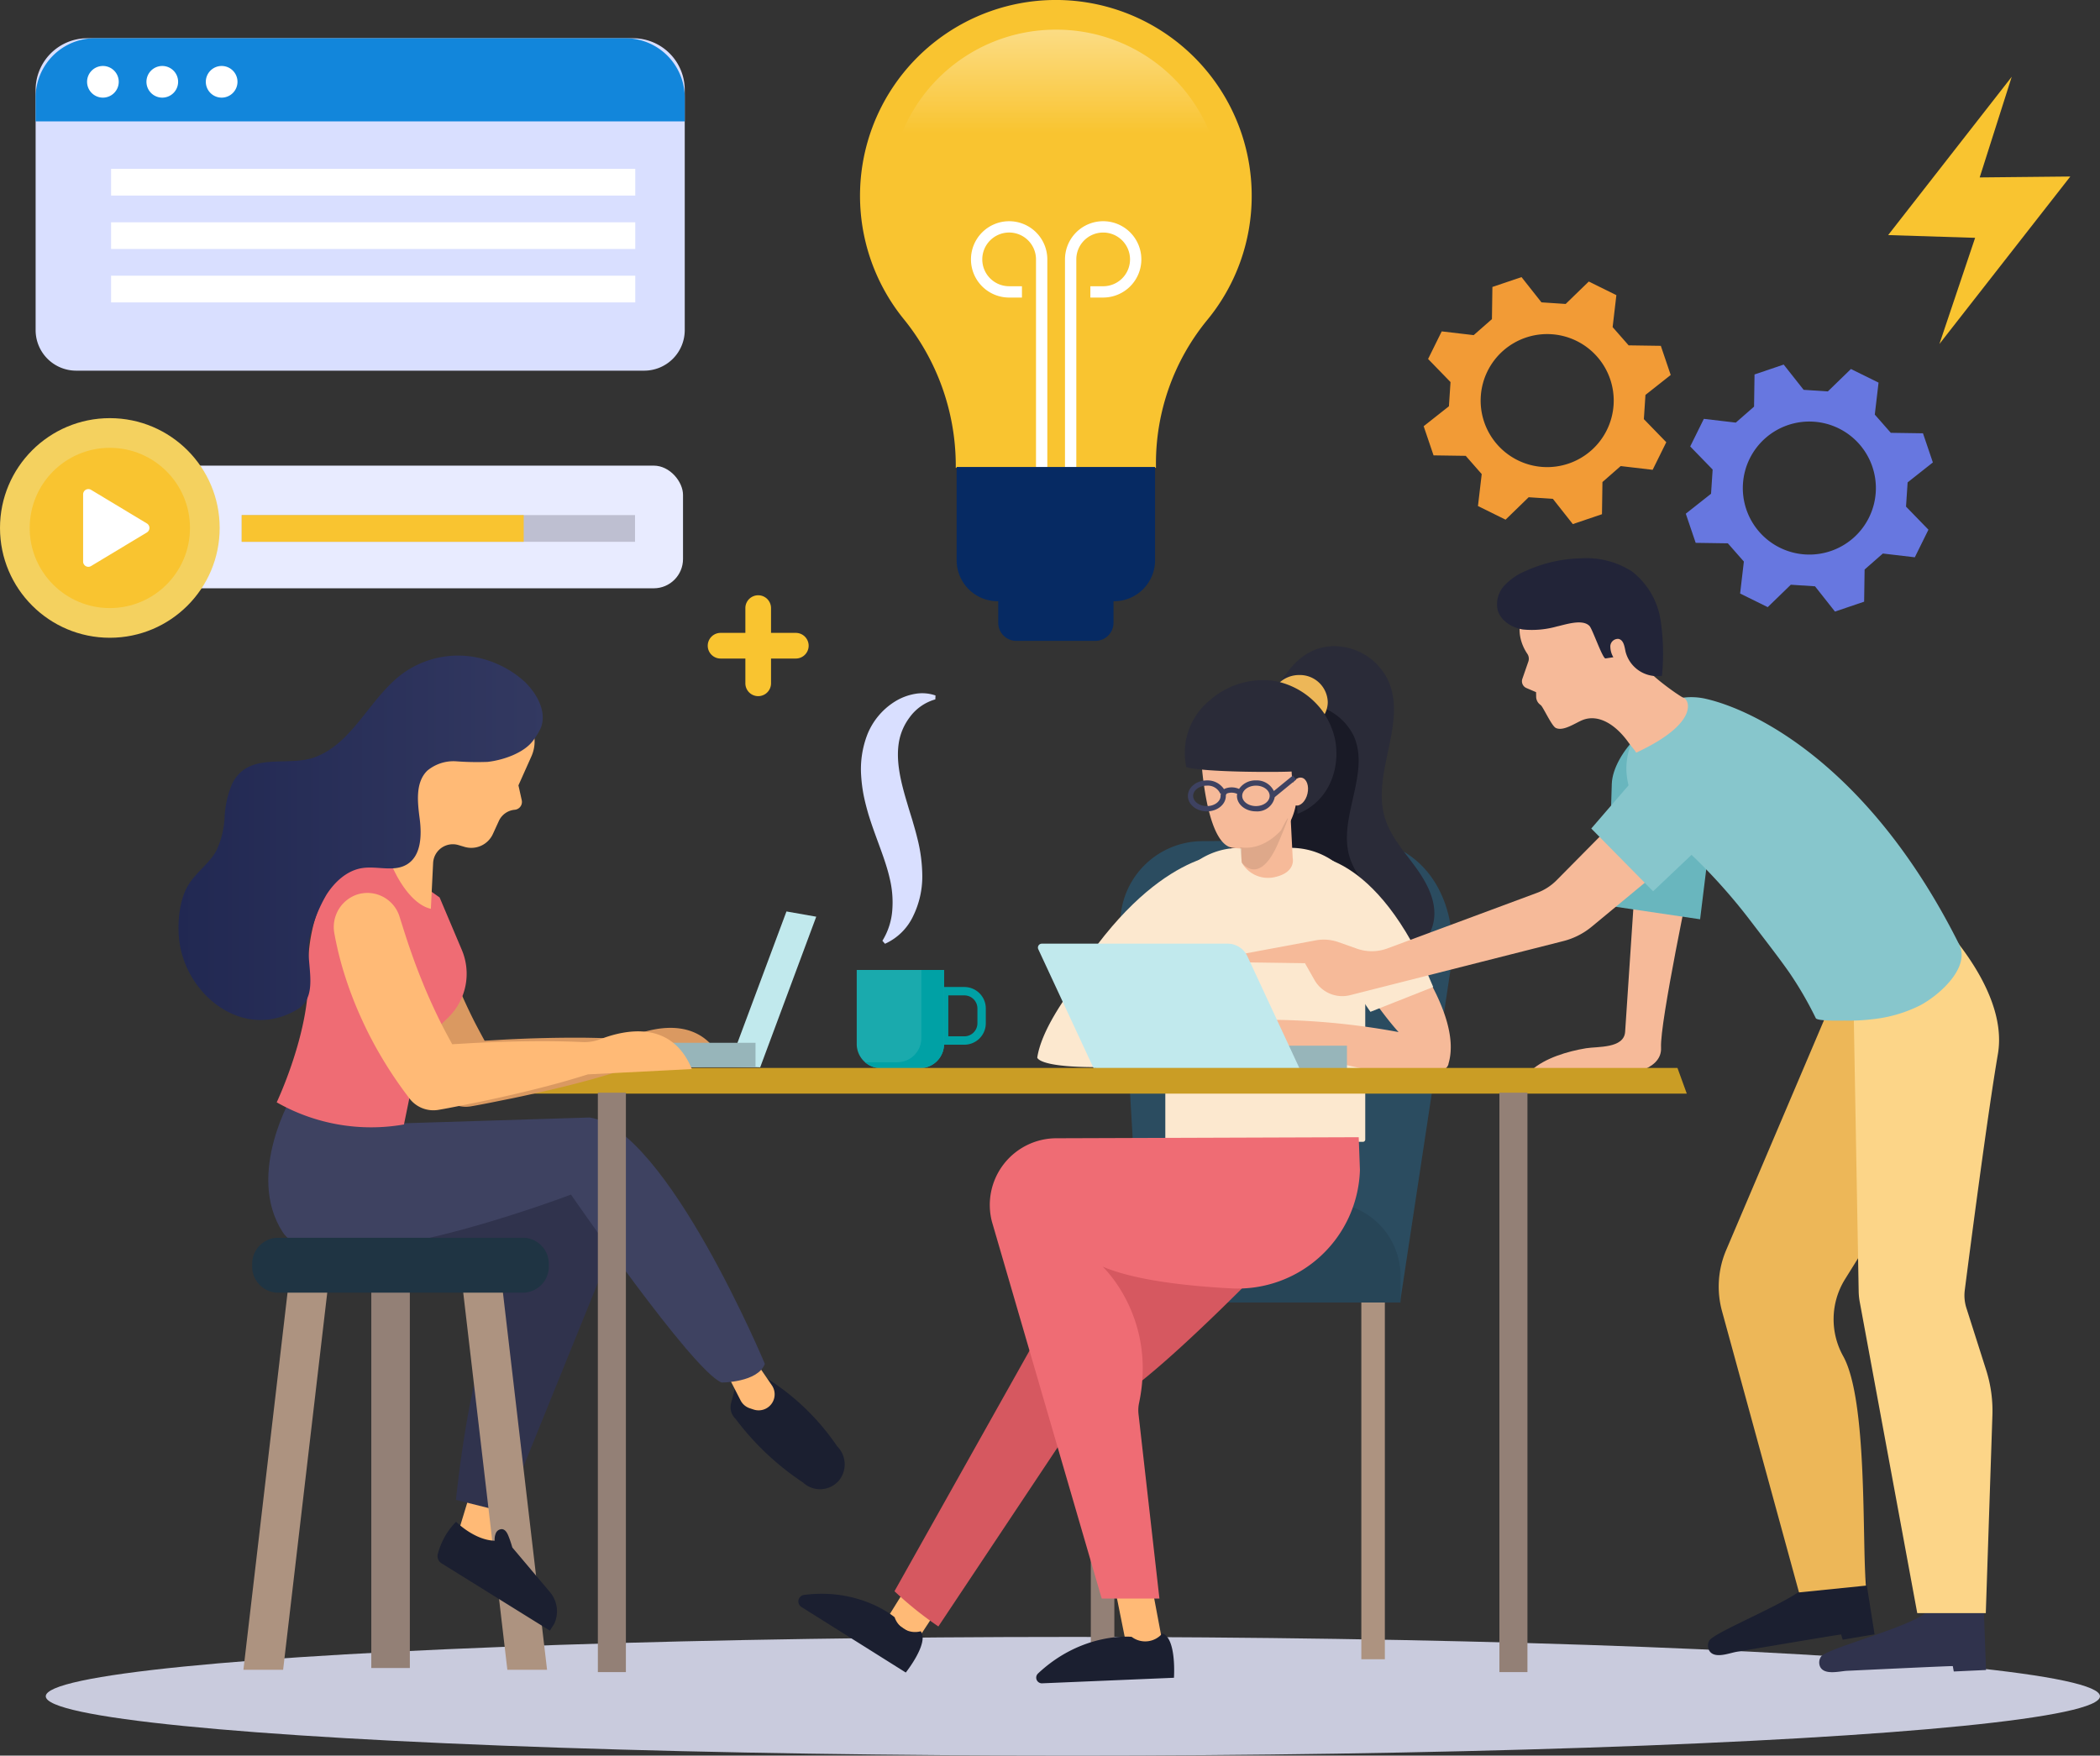
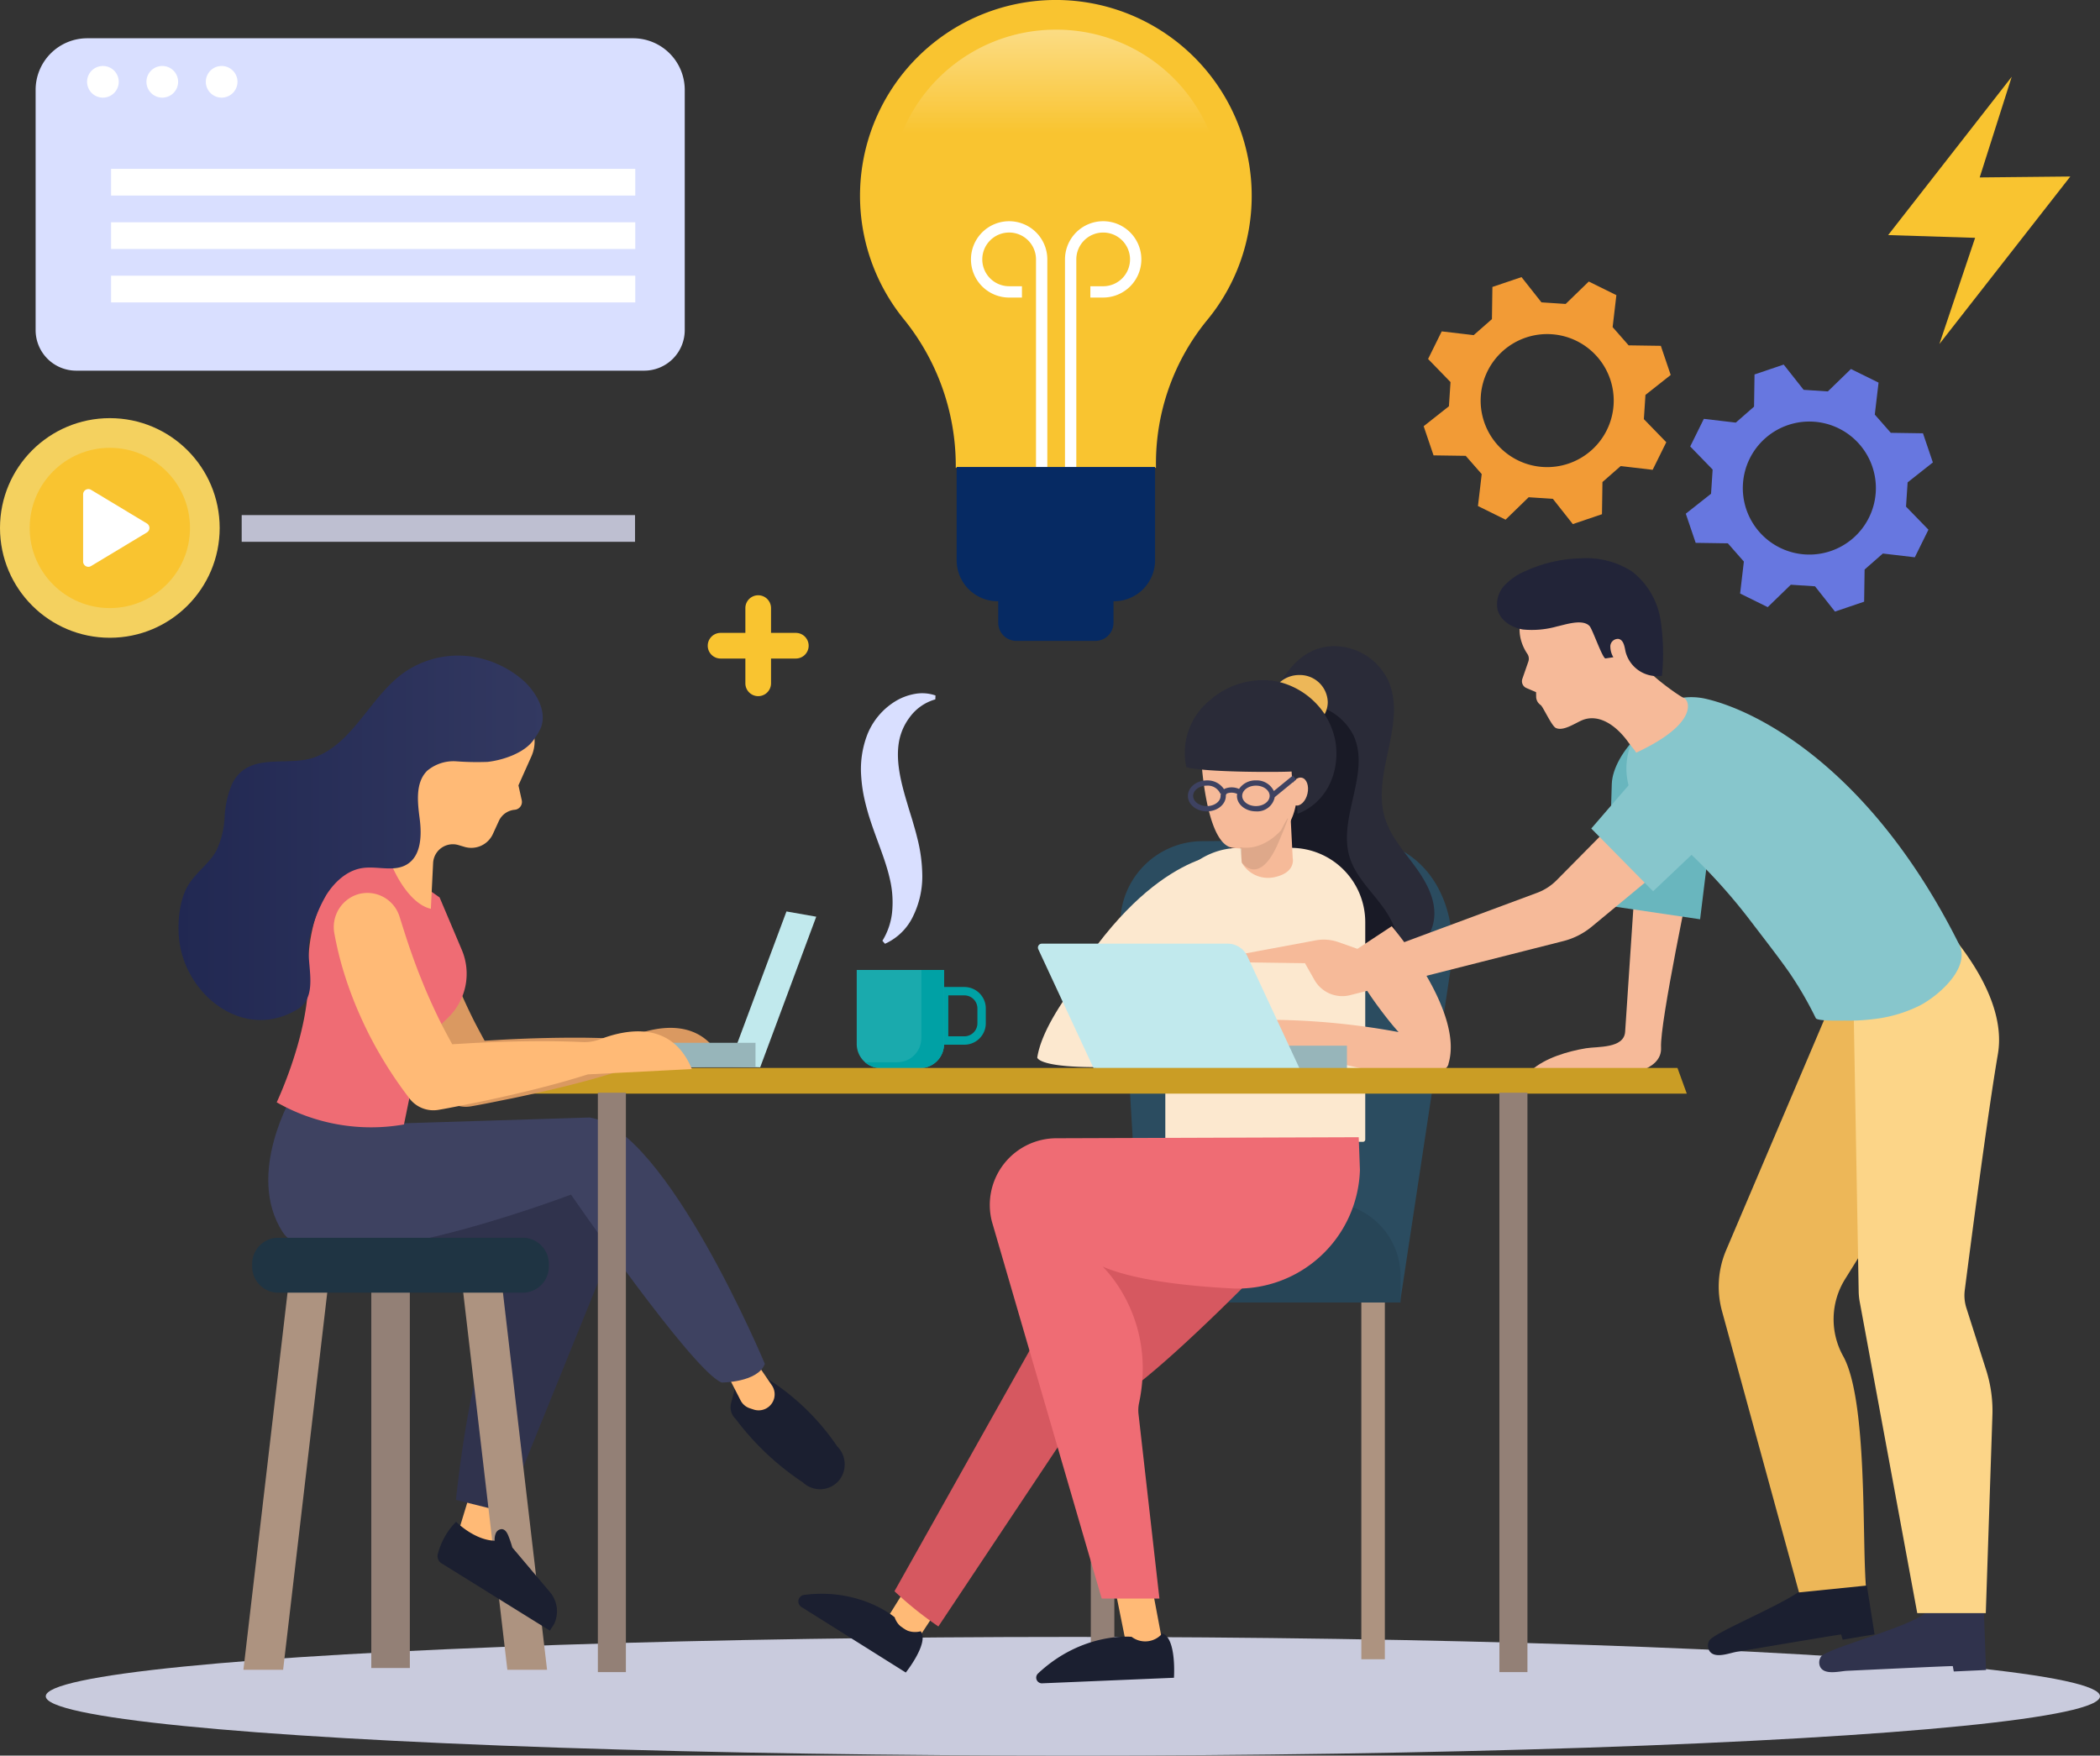
<svg xmlns="http://www.w3.org/2000/svg" width="406.589" height="340" viewBox="0 0 406.589 340">
  <rect x="0" y="0" width="406.589" height="340" fill="#333333" stroke="none" />
  <defs>
    <style>.a{fill:#c9cbdd;}.b{fill:none;stroke:#707070;stroke-linecap:round;stroke-linejoin:round;stroke-width:2px;}.c{fill:#00a1a5;}.d{fill:#d9dfff;}.e{fill:#1aaaad;}.f{fill:#ad9380;}.g{fill:#2b4c60;}.h{fill:#274557;}.i{fill:#938076;}.j{fill:#2a2b38;}.k{fill:#191a26;}.l{fill:#fce8cf;}.m{fill:#f6ba99;}.n{fill:#97b5ba;}.o{fill:#30334d;}.p{fill:#1b1f30;}.q{fill:#69b6be;}.r{fill:#edb758;}.s{fill:#fcd588;}.t{fill:#87c6cc;}.u{fill:#222438;}.v{fill:#c1e9ed;}.w{fill:#ca9d25;}.x{fill:#3e4261;}.y{opacity:0.1;}.z{fill:#ffba76;}.aa{fill:#1f3443;}.ab{fill:#da9961;}.ac{fill:#ef6c74;}.ad{fill:url(#a);}.ae{fill:#d65860;}.af{fill:#f9c430;}.ag{fill:#6777e0;}.ah{fill:#f29b36;}.ai{fill:url(#b);}.aj{fill:#fff;}.ak{fill:#062a63;}.al{fill:#1286db;}.am{fill:#e8ebff;}.an{fill:#f4d15f;}.ao{fill:#bebfd1;}</style>
    <linearGradient id="a" y1="0.5" x2="1" y2="0.5" gradientUnits="objectBoundingBox">
      <stop offset="0" stop-color="#212852" />
      <stop offset="1" stop-color="#333961" />
    </linearGradient>
    <linearGradient id="b" x1="0.5" y1="-0.848" x2="0.5" y2="1.852" gradientUnits="objectBoundingBox">
      <stop offset="0.024" stop-color="#fff" />
      <stop offset="0.514" stop-color="#fff" stop-opacity="0" />
    </linearGradient>
  </defs>
  <g transform="translate(-2856.799 -42.307)">
    <g transform="translate(2865.66 150.423)">
      <ellipse class="a" cx="198.864" cy="11.495" rx="198.864" ry="11.495" transform="translate(0 208.894)" />
      <g transform="translate(25.699)">
-         <path class="b" d="M3137.716,167.25" transform="translate(-2849.362 -131.743)" />
        <g transform="translate(131.317 26.143)">
          <g transform="translate(16.107 56.886)">
            <path class="c" d="M3019.845,219.765h-4.73V208.591h4.73a4.155,4.155,0,0,1,4.151,4.151v2.873A4.154,4.154,0,0,1,3019.845,219.765Zm-3.107-1.623h3.107a2.531,2.531,0,0,0,2.527-2.528v-2.873a2.53,2.53,0,0,0-2.527-2.527h-3.107Z" transform="translate(-3015.115 -208.591)" />
          </g>
          <g transform="translate(0.826)">
            <path class="d" d="M3016.211,160.29a9.26,9.26,0,0,0-5.01,3.53,11.041,11.041,0,0,0-2.082,5.023c-.524,3.6.41,7.467,1.66,11.6.3,1.048.644,2.117.98,3.219.313,1.108.66,2.237.94,3.414a30.425,30.425,0,0,1,.991,7.466,17.48,17.48,0,0,1-1.75,7.668,11,11,0,0,1-5.475,5.408l-.5-.582a13.156,13.156,0,0,0,1.92-6.033,19.591,19.591,0,0,0-.48-5.934c-.878-3.929-2.719-7.872-4.138-12.5-.339-1.169-.659-2.369-.913-3.607a29.368,29.368,0,0,1-.5-3.834,18.638,18.638,0,0,1,1.19-8.022,13.364,13.364,0,0,1,5.354-6.405,10.892,10.892,0,0,1,3.875-1.477,7.854,7.854,0,0,1,3.973.307Z" transform="translate(-3001.822 -159.104)" />
          </g>
          <path class="e" d="M3013.614,205.721H3001.1V220.06a4.689,4.689,0,0,0,4.678,4.68h7.546a4.68,4.68,0,0,0,4.68-4.68V205.721Z" transform="translate(-3001.103 -152.134)" />
          <path class="c" d="M3013.4,205.721v13.193a4.679,4.679,0,0,1-4.679,4.68h-6.215a4.657,4.657,0,0,0,3.061,1.146h7.546a4.68,4.68,0,0,0,4.68-4.68V205.721Z" transform="translate(-3000.892 -152.134)" />
        </g>
        <g transform="translate(173.603 54.492)">
          <rect class="f" width="4.554" height="71.367" transform="translate(55.409 87.36)" />
          <path class="g" d="M3099.679,273.3l-49.969-.678-4.2-71.742a15.955,15.955,0,0,1,16.026-16.821l29.773-.3c13.061,0,20.038,12.036,18.158,24.96Z" transform="translate(-3036.753 -183.766)" />
          <path class="h" d="M14.241,0H48.758A14.241,14.241,0,0,1,63,14.241v5.114a0,0,0,0,1,0,0H0a0,0,0,0,1,0,0V14.241A14.241,14.241,0,0,1,14.241,0Z" transform="translate(0 70.283)" />
          <rect class="i" width="4.554" height="71.367" transform="translate(3.036 87.36)" />
        </g>
        <g transform="translate(203.066 17.015)">
          <path class="j" d="M3082.827,151.187A11.606,11.606,0,0,1,3093.983,158c3.524,8.2-3.3,17.832-.729,26.382,1.067,3.551,3.625,6.415,5.819,9.4s4.153,6.515,3.71,10.195c-.476,3.958-3.845,7.219-7.714,8.18a14.68,14.68,0,0,1-11.384-2.324,27.084,27.084,0,0,1-7.955-8.8c-7.166-11.807-10.441-31.049-2.458-43.263C3075.559,154.283,3078.4,151.489,3082.827,151.187Z" transform="translate(-3062.757 -151.163)" />
          <path class="k" d="M3077.2,160.872A11.289,11.289,0,0,1,3087.949,167c3.4,7.38-3.177,16.042-.7,23.734,1.028,3.193,3.491,5.77,5.605,8.458s4,5.861,3.575,9.172c-.458,3.56-3.7,6.494-7.43,7.358a14.954,14.954,0,0,1-10.968-2.091,25.041,25.041,0,0,1-7.663-7.912c-6.9-10.621-10.058-27.932-2.368-38.919C3070.2,163.657,3072.934,161.144,3077.2,160.872Z" transform="translate(-3063.52 -149.715)" />
        </g>
        <g transform="translate(166.266 56.083)">
          <path class="l" d="M14.389,0h9.931A14.389,14.389,0,0,1,38.71,14.389v42.1a.44.44,0,0,1-.44.44H.44a.44.44,0,0,1-.44-.44v-42.1A14.389,14.389,0,0,1,14.389,0Z" transform="translate(24.795)" />
          <g transform="translate(38.647 1.444)">
            <path class="m" d="M3095.108,198.356s14.042,16.319,11.005,26.566c0,0,0,5.313-21.821-.19l-18.407-3.037-.759-5.123a141.2,141.2,0,0,1,31.309,2.277c-1.325-1.476-2.669-3.186-4.055-5.076-2.159-2.94-4.578-6.688-5.621-9.914Z" transform="translate(-3065.127 -184.619)" />
-             <path class="l" d="M3076.748,186.423s13.524-1.587,24.656,25.484l-12.145,4.807s-7.843-10.627-8.981-19.861S3076.748,186.423,3076.748,186.423Z" transform="translate(-3063.39 -186.406)" />
          </g>
          <g transform="translate(0 1.12)">
            <path class="l" d="M3048.7,198.153s-15.672,15.667-17.191,25.66c0,0,.219,2.976,22.668,1.384h19.332l1.513-3.854A141.224,141.224,0,0,0,3043.8,218.1c1.564-1.221,3.186-2.669,4.883-4.286,2.64-2.517,5.68-5.782,7.273-8.775Z" transform="translate(-3031.506 -184.326)" />
            <path class="l" d="M3067.48,186.126s-13.987-.7-29.694,24l11.114,6.863s9.584-9.087,12.325-17.978S3067.48,186.126,3067.48,186.126Z" transform="translate(-3030.567 -186.124)" />
          </g>
        </g>
        <rect class="n" width="48.578" height="4.364" transform="translate(177.652 94.393)" />
        <g transform="translate(205.913)">
          <path class="o" d="M3183.913,313.976c-2.912,2.817-19.323,6.991-20.359,8.6a2.026,2.026,0,0,0-.169,1.93c.819,1.71,3.782.869,5.222.8,1.762-.078,20.46-.979,20.473-.908l.188,1.04,6.247-.289-.423-11.461S3190.3,313.882,3183.913,313.976Z" transform="translate(-3051.463 -109.85)" />
          <path class="p" d="M3163.877,309.417c-2.553,3.147-18.347,9.257-19.182,10.978a2.027,2.027,0,0,0,.063,1.936c1.019,1.6,3.859.41,5.281.174,1.74-.289,20.2-3.423,20.216-3.353l.312,1.009,6.167-1.035-1.792-11.327S3170.209,308.56,3163.877,309.417Z" transform="translate(-3054.263 -110.731)" />
          <path class="m" d="M3135,188.65s-2.1,31.515-2.106,31.593c-.218,3.271-5.337,2.824-7.568,3.192-3.5.578-7.96,1.875-10.643,4.315.967.518,2.873.322,4.013.384,1.457.078,2.914.135,4.372.184,2.991.1,5.983.162,8.973.291,0,0,8.068-.507,7.807-5.319s5.861-33.7,5.861-33.7Z" transform="translate(-3058.719 -128.544)" />
          <path class="q" d="M3127.645,199.707l17.826,2.639,3-24.436c.721-5.237.949-13.814-4.384-14.827-.1-.018-1.2-.343-1.293-.36-5.989-1.027-14.215,7.469-14.42,13.386Z" transform="translate(-3056.781 -132.433)" />
          <path class="r" d="M3168.458,210.531l-20.727,48.723a18.025,18.025,0,0,0-.833,11.723l14.934,54.57,12.963-1.315c-.78-8.548.364-35.7-4.376-44.379a14.7,14.7,0,0,1,.285-14.9l5.821-9.345,3.383-44.824Z" transform="translate(-3053.993 -125.273)" />
          <path class="s" d="M3186.017,203.467l-3.123-8.357s16.4,14.815,14.054,28.49c-2.022,11.8-5.5,38.6-6.411,45.718a8.021,8.021,0,0,0,.318,3.472l3.822,12a25.976,25.976,0,0,1,1.21,8.744l-1.281,38.327h-13.272l-11.13-60.245a12.828,12.828,0,0,1-.21-2.1l-1.022-57.19Z" transform="translate(-3050.602 -127.578)" />
          <path class="t" d="M3146,160.055c9.806,2.19,31.991,13.24,49.162,47.582,2.278,4.559-4.043,9.963-7.533,11.8a26.681,26.681,0,0,1-9.095,2.678,38.388,38.388,0,0,1-5.39.283c-.747-.011-5.422.147-5.74-.476a70.316,70.316,0,0,0-5.115-8.817c-2.086-2.981-4.593-6.187-7.637-10.177a109.885,109.885,0,0,0-20.82-20.766,13.962,13.962,0,0,1-3.086-8.037c-.115-2.954.76-6.543,3.867-10.45C3137.216,160.4,3141.844,159.129,3146,160.055Z" transform="translate(-3056.319 -132.863)" />
          <path class="m" d="M3145.068,174.621l-18.153,18.362a10.443,10.443,0,0,1-3.793,2.45L3094.135,206.2a8.646,8.646,0,0,1-5.891.046l-3.553-1.258a8.629,8.629,0,0,0-4.26-.383L3066,207.294l.187,1.6,12,.171,1.863,3.288a6.193,6.193,0,0,0,6.907,2.889l41.253-10.464a14.03,14.03,0,0,0,5.5-2.794l20.2-16.723Z" transform="translate(-3065.997 -130.641)" />
          <path class="m" d="M3114.446,155.952a1.679,1.679,0,0,0-.2-1.492c-1.24-1.835-3.91-7.3,3.515-12.769,0,0,13.364-8.384,19.288,4.849a10.6,10.6,0,0,1-.187,9.71c-.62,1.145,6.8,6.444,7.688,6.76,1.038.367,3.037,4.884-9.226,10.595-.512-.826-.709-.889-1.545-2.047-2.642-3.658-5.925-5.414-8.818-4.281-1.348.529-3.759,2.274-5.222,1.527-.784-.4-2.416-4-2.861-4.375l-.23-.193a1.928,1.928,0,0,1-.691-1.445l-.015-.906-1.854-.793a1.428,1.428,0,0,1-.807-1.777Z" transform="translate(-3059.008 -135.956)" />
          <path class="u" d="M3129.954,155.757l1.521-.229a4.134,4.134,0,0,1-.585-2.194,1.48,1.48,0,0,1,1.568-1.36c1.009.192,1.178,1.485,1.376,2.467a6.305,6.305,0,0,0,7.048,4.675,43,43,0,0,0-.293-10.926,14.762,14.762,0,0,0-5.5-9.27,16.386,16.386,0,0,0-9.926-2.551,27.475,27.475,0,0,0-10.678,2.455,11.687,11.687,0,0,0-4.137,2.854,5.3,5.3,0,0,0-1.293,4.626c.539,2.1,2.7,3.493,4.895,3.85a17.819,17.819,0,0,0,6.591-.586c1.721-.374,4.958-1.508,6.316-.092C3127.428,150.073,3129.4,155.84,3129.954,155.757Z" transform="translate(-3059.579 -136.361)" />
          <path class="t" d="M3124.823,184.342l11.971,12.156,15.5-14.7a9.379,9.379,0,0,0,.6-13.141c-.063-.07-.126-.138-.191-.207a9.952,9.952,0,0,0-14.617.53Z" transform="translate(-3057.202 -132.005)" />
        </g>
        <path class="v" d="M3082.24,225.391h-39.85l-10.7-23.026a.755.755,0,0,1,.685-1.074h35.962a4.235,4.235,0,0,1,3.841,2.451Z" transform="translate(-2865.223 -126.654)" />
        <path class="w" d="M3170.087,227.2H2945.745l1.8-4.973h220.738Z" transform="translate(-2878.062 -123.525)" />
        <g transform="translate(194.853 22.61)">
          <g transform="translate(0 0.974)">
            <path class="m" d="M3059.083,170.652s.776,17.362,6.128,18.083c6.577.885,11.135-2.431,12.238-8.281.443-2.348-.1-9.14-.706-13.425-.386-2.709-3.514-5.308-6.213-5.761a11.355,11.355,0,0,0-5.5.467A8.09,8.09,0,0,0,3059.083,170.652Z" transform="translate(-3055.98 -156.245)" />
            <path class="m" d="M3065.963,183.083s-.189,4.365,0,6.262a5.824,5.824,0,0,0,6.263,2.846c4.3-.885,3.6-3.7,3.6-3.7l-.632-12.365Z" transform="translate(-3054.954 -154.001)" />
            <path class="j" d="M3085.53,168.8a14.606,14.606,0,0,0-12.03-11.77,15.585,15.585,0,0,0-12.419,3.87,13.091,13.091,0,0,0-4.428,12.849c3.584,1.018,17.707.992,20.384.844.116,2.867,1.066,5.3,1.145,8.19C3083.8,180.655,3086.452,174.732,3085.53,168.8Z" transform="translate(-3056.375 -156.878)" />
            <path class="m" d="M3077.484,176.408c-.337,1.482-1.376,2.509-2.321,2.294s-1.439-1.59-1.1-3.073,1.377-2.508,2.322-2.293S3077.821,174.926,3077.484,176.408Z" transform="translate(-3053.747 -154.422)" />
            <path class="x" d="M3077.845,173.749l-.644-.789-3.677,3.007a3.672,3.672,0,0,0-3.473-2.06,3.814,3.814,0,0,0-3.266,1.652,3.514,3.514,0,0,0-2.767-.039,1.517,1.517,0,0,0-.146.09,3.809,3.809,0,0,0-3.319-1.7c-2.027,0-3.674,1.343-3.674,3s1.647,2.994,3.674,2.994,3.674-1.343,3.674-2.994a.494.494,0,0,1,.276-.489,2.563,2.563,0,0,1,1.921.106,2.347,2.347,0,0,0-.047.383c0,1.652,1.647,2.994,3.674,2.994a3.445,3.445,0,0,0,3.644-2.755Zm-14.633,3.154c0,1.09-1.192,1.978-2.658,1.978s-2.656-.889-2.656-1.978,1.192-1.979,2.656-1.979a2.636,2.636,0,0,1,2.592,1.544l.129-.039A1.719,1.719,0,0,0,3063.212,176.9Zm6.84,1.978c-1.466,0-2.658-.889-2.658-1.978s1.192-1.979,2.658-1.979,2.656.889,2.656,1.979S3071.516,178.881,3070.052,178.881Z" transform="translate(-3056.3 -154.474)" />
            <path class="y" d="M3065.683,185.776l.309,2.967s3.422,4.834,7.153-3.985.453-2.261.453-2.261S3070.205,186.567,3065.683,185.776Z" transform="translate(-3054.984 -153.399)" />
          </g>
          <g transform="translate(18.397)">
            <path class="r" d="M3081.044,163.617a5,5,0,0,0,.6-2.329,5.4,5.4,0,0,0-5.54-5.257,5.662,5.662,0,0,0-3.721,1.386A14.9,14.9,0,0,1,3081.044,163.617Z" transform="translate(-3072.38 -156.031)" />
          </g>
        </g>
        <rect class="i" width="5.427" height="112.206" transform="translate(255.748 103.501)" />
        <g transform="translate(12.57 103.784)">
          <path class="z" d="M2943.528,294.549l-3.222,11.531-6.952-2.035,3.561-11.7Z" transform="translate(-2892.484 -216.825)" />
          <path class="o" d="M2913.008,249.985l34.837,6.513a1.5,1.5,0,0,1,.759,2.361c-2.836,3.6-8.68,14.425-11.935,44.478l9.5,2.374,21.707-53.587,1.7-12.888Z" transform="translate(-2895.526 -224.765)" />
          <g transform="translate(4.813)">
            <path class="p" d="M2986.265,274.2a45.942,45.942,0,0,1,14.229,13.538,4.938,4.938,0,0,1,.407,6.541,4.817,4.817,0,0,1-7.034.453,52.709,52.709,0,0,1-13.054-12.322,3.084,3.084,0,0,1-.865-3.028l1.23-4.674Z" transform="translate(-2890.347 -219.538)" />
            <path class="z" d="M2984.387,271.1l3.613,5.28a3.1,3.1,0,0,1,.443,2.53h0a3.1,3.1,0,0,1-3.982,2.163l-.736-.245a3.106,3.106,0,0,1-1.781-1.53l-3.153-6.164Z" transform="translate(-2890.504 -220.001)" />
            <path class="x" d="M2906.783,226.647s-9.27,15.375-2.035,26.68,55.849-7.235,55.849-7.235,23.515,34.143,29.167,36.4c0,0,7.01,0,8.366-3.619,0,0-18.992-45.447-33.916-47.708l-36.4,1.13Z" transform="translate(-2901.987 -226.647)" />
          </g>
          <g transform="translate(0 27.811)">
            <path class="f" d="M2905.487,333.677H2897.8l9.044-77.329h7.688Z" transform="translate(-2897.8 -250.018)" />
            <path class="f" d="M2943.43,333.677h7.688l-9.044-77.329h-7.687Z" transform="translate(-2892.33 -250.018)" />
            <rect class="i" width="7.462" height="77.668" transform="translate(24.759 5.652)" />
            <path class="aa" d="M2951.958,261.469h-47.934a5.07,5.07,0,0,1-4.749-5.314h0a5.07,5.07,0,0,1,4.749-5.314h47.934a5.07,5.07,0,0,1,4.749,5.314h0A5.07,5.07,0,0,1,2951.958,261.469Z" transform="translate(-2897.579 -250.841)" />
          </g>
          <path class="p" d="M2952.355,312.42l-7.381-8.752a21.572,21.572,0,0,0-.762-2.25c-.231-.574-.583-1.216-1.2-1.3a1.273,1.273,0,0,0-1.255.839,3.1,3.1,0,0,0-.2,1.4c-3.95-.108-7.473-3.67-7.473-3.67a13.783,13.783,0,0,0-3.522,6.2,1.62,1.62,0,0,0,.67,1.824l21.008,13.061.833-1.3A5.771,5.771,0,0,0,2952.355,312.42Z" transform="translate(-2892.91 -215.877)" />
        </g>
        <g transform="translate(0 18.841)">
          <path class="v" d="M2990.721,195.863l5.766,1.017-10.853,29.168-6.105-.17Z" transform="translate(-2873.011 -146.307)" />
          <path class="ab" d="M2987.807,226.263c-3.917-9.5-12.818-7.692-17.807-5.756a8.526,8.526,0,0,1-3.5.522c-1.811-.085-3.615-.124-5.418-.155-2.676-.028-5.345,0-8.01.06s-5.322.168-7.976.307c-1.23.078-2.461.145-3.691.216q-.995-1.814-1.945-3.644c-1.137-2.246-2.182-4.53-3.174-6.835-.96-2.317-1.891-4.646-2.713-7.018-.846-2.363-1.593-4.761-2.35-7.168l-.022-.072a6.525,6.525,0,0,0-8.18-4.267,6.649,6.649,0,0,0-4.438,7.509,65.084,65.084,0,0,0,2.077,8.319,74.144,74.144,0,0,0,3.16,8.183,74.934,74.934,0,0,0,4.067,7.765,77.7,77.7,0,0,0,4.888,7.251l.31.42a5.838,5.838,0,0,0,5.661,2.263c2.615-.444,5.214-1.01,7.82-1.518,2.6-.54,5.2-1.123,7.795-1.729s5.181-1.27,7.761-1.975c1.855-.522,3.707-1.066,5.554-1.648Z" transform="translate(-2882.137 -146.861)" />
          <path class="ac" d="M2934.947,194.337l4.3,10.16a11.852,11.852,0,0,1-2.665,13.126l-5.365,5.2-3.172,15.48a36.919,36.919,0,0,1-24.64-4.288s6.444-13.568,6.1-24.759,4.408-24.42,17.3-20.689Z" transform="translate(-2884.392 -147.493)" />
          <path class="z" d="M2923.533,193.465s2.883,6.783,7.293,7.8l.438-8.87a3.822,3.822,0,0,1,4.909-3.475l1.168.348a4.6,4.6,0,0,0,5.493-2.49l1.161-2.532a3.734,3.734,0,0,1,3.071-2.163h0a1.526,1.526,0,0,0,1.357-1.852l-.64-2.878,2.519-5.634a7.031,7.031,0,0,0,.149-5.37c-1.494-3.93-5.2-10.258-13.521-10.024-11.924.336-14.754,5.427-17.3,20.181Z" transform="translate(-2881.966 -152.218)" />
          <path class="ad" d="M2946.445,153.587a18.292,18.292,0,0,0-16.156,2.63c-6.406,4.708-9.633,13.548-17.109,16.249-5.251,1.9-12.714-1.213-15.894,5.047a18.648,18.648,0,0,0-1.492,6.536,16.906,16.906,0,0,1-1.608,6.5c-1.453,2.621-4.125,4.314-5.582,6.921-1.6,2.855-1.961,7.026-1.623,10.209,1.141,10.774,12.469,19.861,22.886,13.6,4.661-2.8,1.2-9.79,2.457-14.219a28.858,28.858,0,0,1,3.183-7.98c1.59-2.494,3.965-4.7,6.885-5.165s6.17.81,8.694-.71c2.791-1.682,2.895-5.642,2.474-8.873s-.855-7.007,1.474-9.286a7.914,7.914,0,0,1,5.621-1.813,54.046,54.046,0,0,0,6.052.112c3.01-.338,7.091-1.727,8.859-4.186a13.263,13.263,0,0,0,1.442-2.374c1.236-3.136-.72-6.64-3.137-8.988A19.716,19.716,0,0,0,2946.445,153.587Z" transform="translate(-2886.865 -152.752)" />
          <rect class="n" width="27.811" height="4.748" transform="translate(83.907 74.994)" />
          <path class="z" d="M2982.348,226.854c-3.917-9.5-12.818-7.694-17.807-5.756a8.53,8.53,0,0,1-3.5.521c-1.811-.085-3.614-.124-5.418-.155-2.676-.028-5.344,0-8.008.06s-5.323.169-7.978.307c-1.229.078-2.46.145-3.69.216q-.995-1.814-1.945-3.644c-1.137-2.245-2.183-4.53-3.174-6.835-.96-2.317-1.891-4.646-2.713-7.018-.846-2.363-1.594-4.761-2.351-7.168l-.022-.072a6.524,6.524,0,0,0-8.179-4.267,6.648,6.648,0,0,0-4.438,7.509,64.882,64.882,0,0,0,2.077,8.319,73.661,73.661,0,0,0,3.16,8.183,74.923,74.923,0,0,0,4.065,7.765,77.886,77.886,0,0,0,4.888,7.251l.312.42a5.84,5.84,0,0,0,5.66,2.264c2.614-.445,5.213-1.012,7.82-1.52,2.6-.54,5.2-1.123,7.794-1.729s5.181-1.27,7.762-1.975c1.854-.522,3.707-1.066,5.554-1.648Z" transform="translate(-2882.953 -146.773)" />
        </g>
        <g transform="translate(120.01 112.124)">
          <g transform="translate(0 13.409)">
            <g transform="translate(0 72.274)">
              <path class="z" d="M3010.861,308.442l-4.554,7.337,5.945,4.048,4.808-7.337Z" transform="translate(-2989.017 -308.442)" />
              <path class="p" d="M3009.913,315.371s-6.661-5.738-17.54-4.331a1.27,1.27,0,0,0-.517,2.33l20.213,12.7s4.578-5.756,2.892-7.991A4.164,4.164,0,0,1,3009.913,315.371Z" transform="translate(-2991.266 -308.087)" />
            </g>
            <path class="ae" d="M3049.27,245.568l-41.812,74.513a68.878,68.878,0,0,0,8.5,6.822l25.42-38.193c4.692-3.108,9.664-6.2,9.664-6.2,9.781-6.4,29.856-27.325,29.856-27.325Z" transform="translate(-2988.845 -245.568)" />
          </g>
          <g transform="translate(37.062)">
            <path class="z" d="M3044.619,310.118l2.171,10.807h7.089l-2.176-11.566Z" transform="translate(-3020.352 -222.622)" />
            <path class="ac" d="M3094.941,233.9l-58.557.2a12.914,12.914,0,0,0-12.465,16.122l21.262,73.019h11.175l-4.051-35.754a6.774,6.774,0,0,1,.118-2.154c3.479-16.618-7.073-26.381-7.073-26.381,6.006,2.574,15.742,3.738,24.966,4.226a23.689,23.689,0,0,0,24.86-22.935Z" transform="translate(-3023.508 -233.903)" />
            <path class="p" d="M3049.808,318.159s-9.477-1.028-18.135,7.106a1.1,1.1,0,0,0,.821,1.894L3058,326.086s.529-7.663-2.246-8.588A4.347,4.347,0,0,1,3049.808,318.159Z" transform="translate(-3022.338 -221.405)" />
          </g>
        </g>
        <rect class="i" width="5.427" height="112.206" transform="translate(81.194 103.501)" />
      </g>
    </g>
    <g transform="translate(2856.799 42.307)">
      <path class="af" d="M2993.06,149.88h-4.8v-4.8a2.484,2.484,0,1,0-4.968,0v4.8h-4.8a2.484,2.484,0,1,0,0,4.968h4.8v4.8a2.484,2.484,0,1,0,4.968,0v-4.8h4.8a2.484,2.484,0,0,0,0-4.968Z" transform="translate(-2838.978 -27.314)" />
      <g transform="translate(275.637 53.663)">
        <g transform="translate(50.76 16.939)">
          <path class="ag" d="M3178.895,140.323l6.188.727,2.638-5.345-4.341-4.472.309-4.687,4.89-3.862-1.914-5.645-6.23-.093-3.1-3.531.726-6.19-5.345-2.638-4.471,4.341-4.687-.309-3.862-4.89-5.646,1.914-.092,6.231-3.532,3.094-6.189-.726-2.639,5.345,4.342,4.472-.309,4.687-4.89,3.862,1.914,5.646,6.23.092,3.1,3.532-.726,6.189,5.345,2.639,4.471-4.342,4.687.309,3.862,4.891,5.646-1.915.092-6.23Zm-5.743-2.99a12.881,12.881,0,1,1,1.2-18.177A12.881,12.881,0,0,1,3173.152,137.333Z" transform="translate(-3140.745 -103.727)" />
        </g>
        <path class="ah" d="M3134.737,125.587l6.189.726,2.639-5.345-4.341-4.472.308-4.687,4.89-3.862-1.913-5.645-6.232-.093-3.1-3.531.726-6.19-5.345-2.638-4.472,4.341-4.687-.309-3.863-4.89L3109.9,90.9l-.092,6.23-3.532,3.1-6.189-.726-2.638,5.345,4.341,4.472-.309,4.687-4.89,3.862,1.914,5.646,6.231.092,3.094,3.532-.727,6.189,5.346,2.639,4.47-4.342,4.687.309,3.862,4.891,5.646-1.915.092-6.23Zm-5.743-2.99a12.881,12.881,0,1,1,1.2-18.177A12.881,12.881,0,0,1,3128.994,122.6Z" transform="translate(-3096.587 -88.991)" />
      </g>
      <path class="af" d="M3198.752,55.241,3174.825,85.9l16.837.532-6.912,20.559,25.345-32.434-17.546.177Z" transform="translate(-2809.253 -40.373)" />
      <g transform="translate(166.511)">
        <path class="af" d="M3077.49,80.226a37.918,37.918,0,1,0-67.48,23.741,45.108,45.108,0,0,1,10.183,28.234v.708h38.758V132.2a43.772,43.772,0,0,1,9.89-27.873A37.748,37.748,0,0,0,3077.49,80.226Z" transform="translate(-3001.654 -42.307)" />
        <path class="ai" d="M3070.591,84.413a32.036,32.036,0,0,0-31.766-37.106c-.27,0-.536,0-.806.009a32.122,32.122,0,0,0-30.976,37.1Z" transform="translate(-3000.906 -41.559)" />
        <g transform="translate(21.48 42.84)">
          <path class="aj" d="M3035.125,127.3h-2.192V86.967a5.2,5.2,0,1,0-5.2,5.2h2.48V94.36h-2.48a7.392,7.392,0,1,1,7.392-7.392Z" transform="translate(-3020.34 -79.575)" />
        </g>
        <g transform="translate(39.686 42.84)">
          <path class="aj" d="M3038.37,127.3h-2.192V86.967a7.392,7.392,0,1,1,7.392,7.392h-2.48V92.169h2.48a5.2,5.2,0,1,0-5.2-5.2Z" transform="translate(-3036.178 -79.575)" />
        </g>
        <g transform="translate(18.707 90.434)">
          <path class="ak" d="M0,0H38.422a0,0,0,0,1,0,0V18.051a7.955,7.955,0,0,1-7.955,7.955H7.955A7.955,7.955,0,0,1,0,18.051V0A0,0,0,0,1,0,0Z" />
        </g>
        <g transform="translate(26.761 115.895)">
          <path class="ak" d="M0,0H22.315a0,0,0,0,1,0,0V4.718a3.5,3.5,0,0,1-3.5,3.5H3.5A3.5,3.5,0,0,1,0,4.718V0A0,0,0,0,1,0,0Z" />
        </g>
      </g>
      <g transform="translate(6.897 7.411)">
        <path class="d" d="M10,0H115.679a10,10,0,0,1,10,10V56.518a7.854,7.854,0,0,1-7.854,7.854H7.854A7.854,7.854,0,0,1,0,56.518V10A10,10,0,0,1,10,0Z" transform="translate(0)" />
-         <path class="al" d="M2988.479,64.847v-4.6a11.5,11.5,0,0,0-11.5-11.5H2874.294a11.5,11.5,0,0,0-11.5,11.5v4.6Z" transform="translate(-2862.799 -48.754)" />
        <g transform="translate(9.963 5.365)">
          <path class="aj" d="M2871.466,56.486a3.065,3.065,0,1,1,3.066,3.066A3.065,3.065,0,0,1,2871.466,56.486Z" transform="translate(-2871.466 -53.421)" />
          <path class="aj" d="M2881.466,56.486a3.065,3.065,0,1,1,3.066,3.066A3.065,3.065,0,0,1,2881.466,56.486Z" transform="translate(-2869.971 -53.421)" />
          <path class="aj" d="M2891.466,56.486a3.065,3.065,0,1,1,3.066,3.066A3.065,3.065,0,0,1,2891.466,56.486Z" transform="translate(-2868.476 -53.421)" />
        </g>
        <rect class="aj" width="101.491" height="5.173" transform="translate(14.609 25.289)" />
        <rect class="aj" width="101.491" height="5.173" transform="translate(14.609 35.635)" />
        <rect class="aj" width="101.491" height="5.173" transform="translate(14.609 45.98)" />
      </g>
      <g transform="translate(0 80.979)">
-         <rect class="am" width="116.866" height="23.756" rx="5.667" transform="translate(15.375 9.196)" />
        <circle class="an" cx="21.266" cy="21.266" r="21.266" />
        <circle class="af" cx="15.518" cy="15.518" r="15.518" transform="translate(5.748 5.747)" />
        <path class="aj" d="M2883.15,133.1l-10.812,6.513a1.015,1.015,0,0,1-1.539-.869V125.72a1.015,1.015,0,0,1,1.539-.869l10.812,6.513A1.015,1.015,0,0,1,2883.15,133.1Z" transform="translate(-2854.706 -110.968)" />
        <g transform="translate(46.795 18.775)">
          <rect class="ao" width="76.154" height="5.173" />
        </g>
-         <rect class="af" width="54.601" height="5.173" transform="translate(46.795 18.775)" />
      </g>
    </g>
  </g>
</svg>